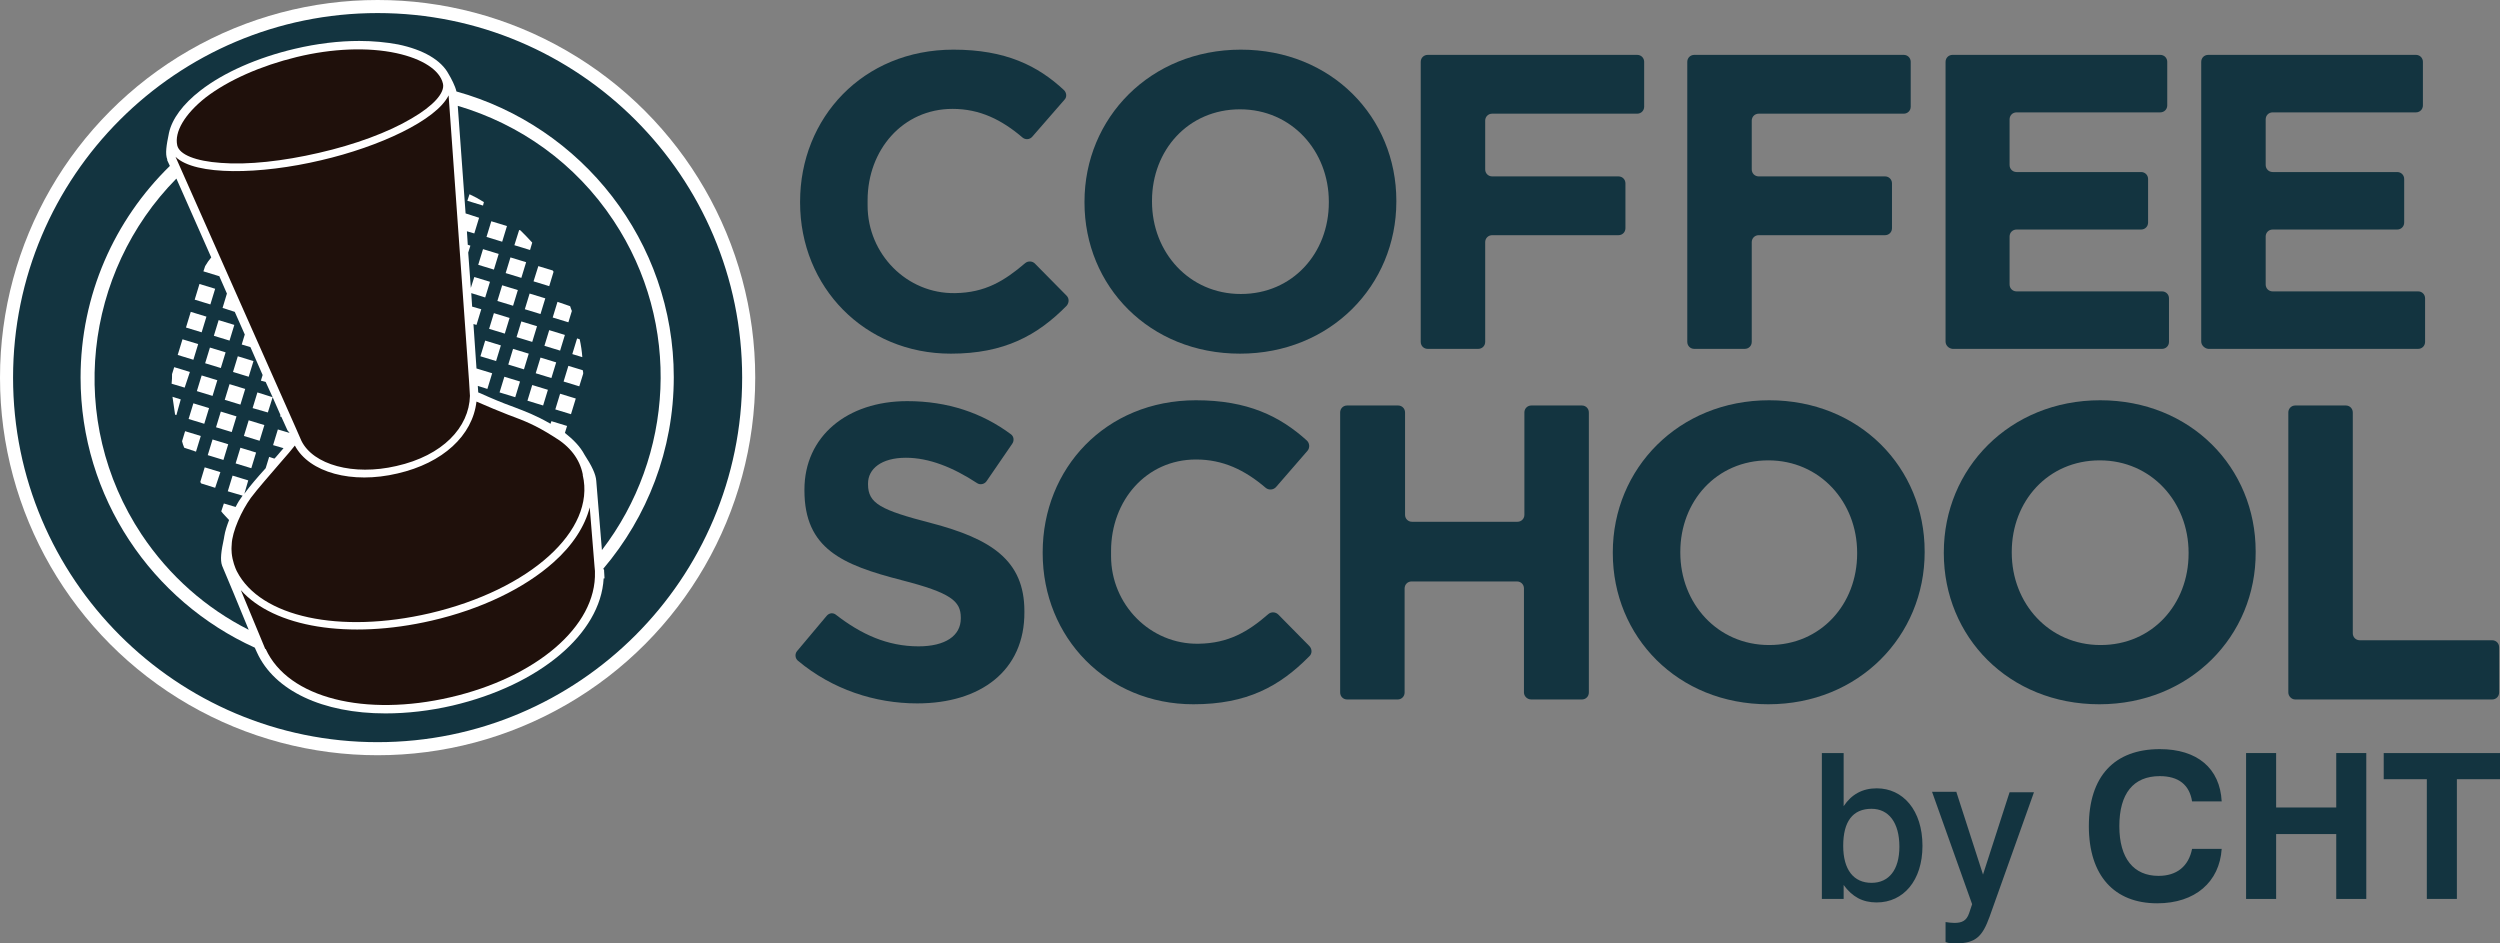
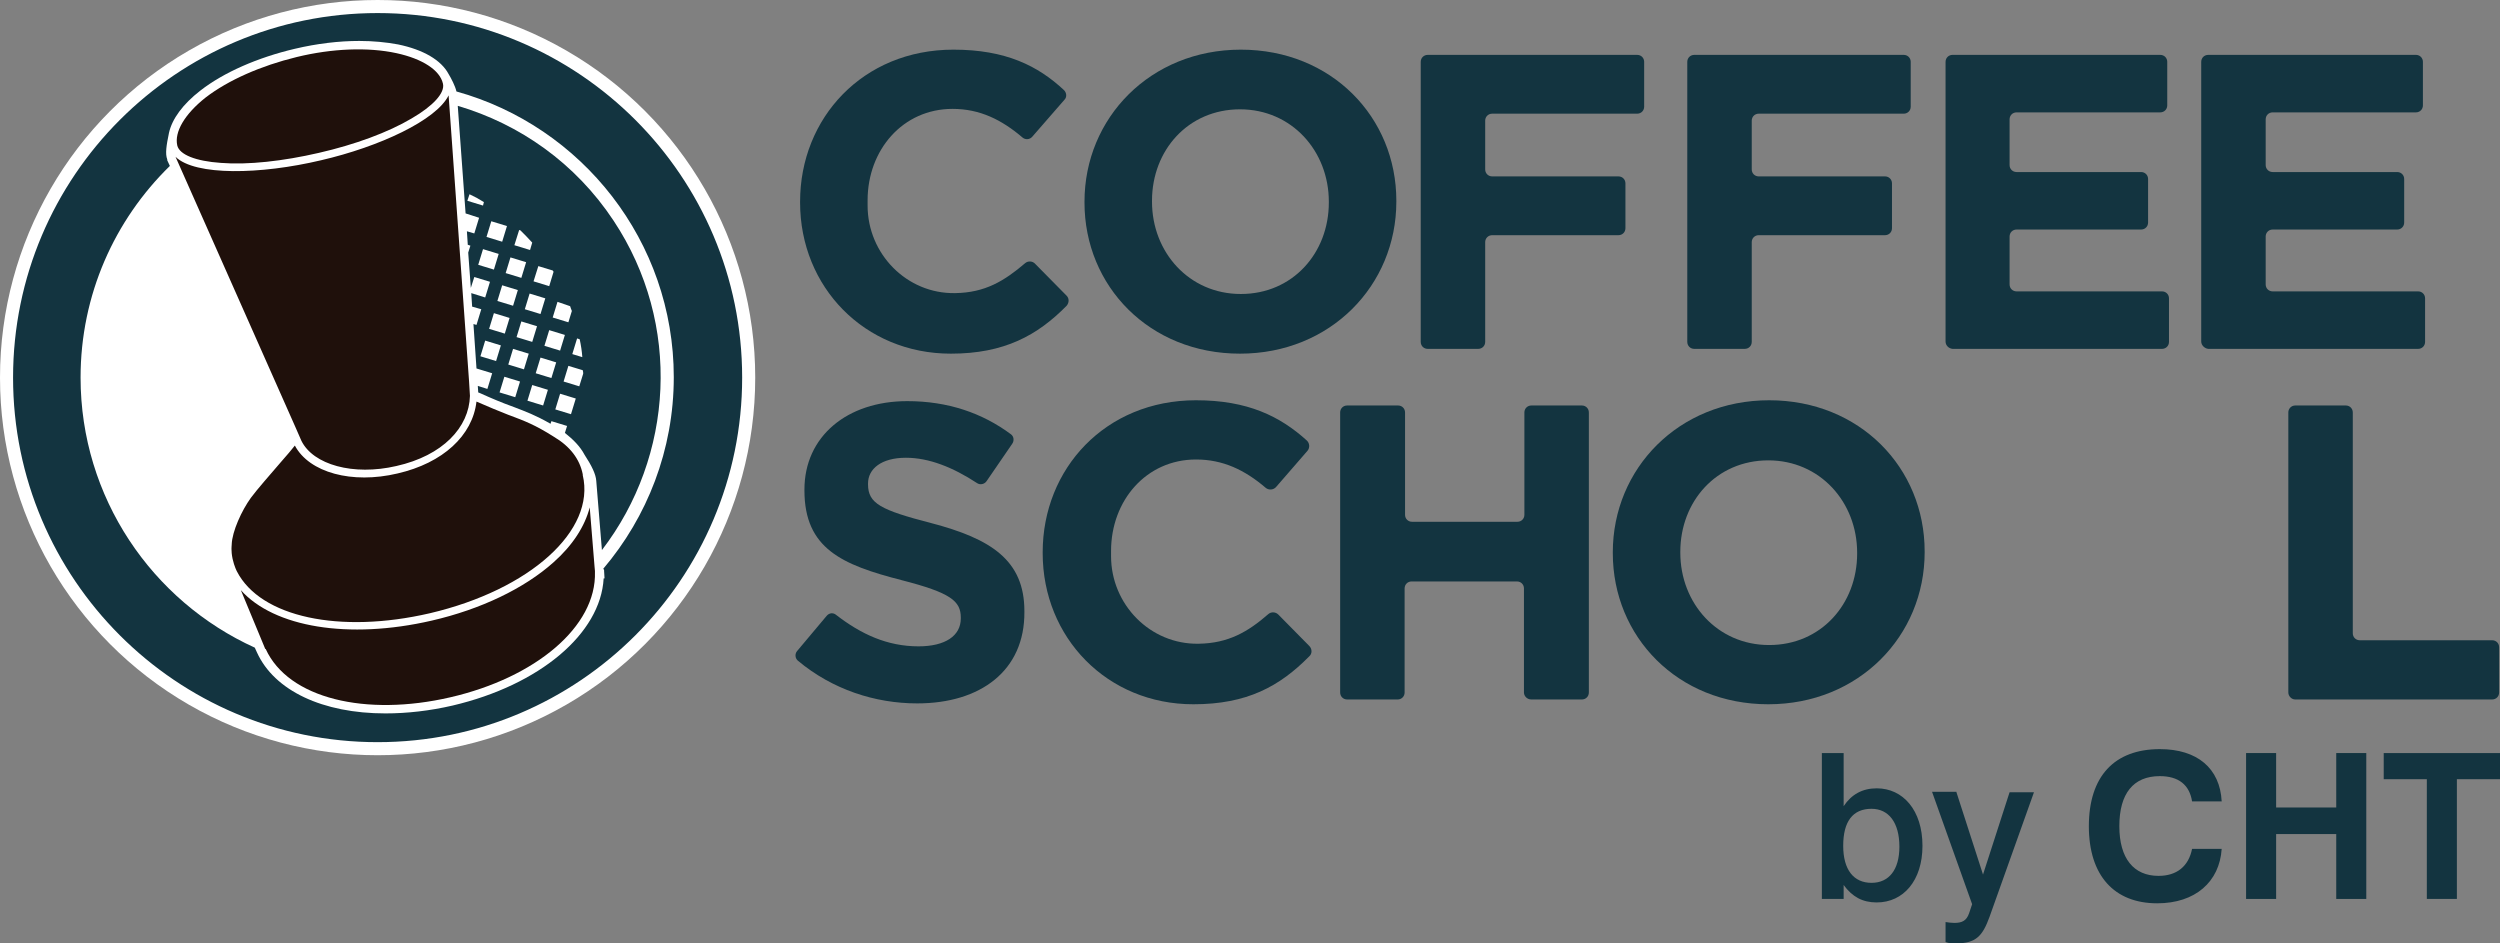
<svg xmlns="http://www.w3.org/2000/svg" version="1.1" id="Layer_1" x="0px" y="0px" viewBox="0 0 574 216.6" style="enable-background:new 0 0 574 216.6;" xml:space="preserve">
  <rect x="0" y="0" width="574" height="216.6" fill="#808080" stroke="none" />
  <style type="text/css">
	.st0{display:none;fill:#FFFFFF;}
	.st1{fill:#FFFFFF;}
	.st2{fill:#133440;}
	.st3{fill:#1F100B;}
</style>
  <g>
    <rect x="-3" y="-3.3" class="st0" width="587.7" height="180" />
    <circle class="st1" cx="86.7" cy="86.7" r="86.7" />
    <path class="st2" d="M106.9,49L110,50l-1.1,3.6l-1.7-0.5l0.2,3.1l0.6,0.2l-0.5,1.6l0.6,8.1l0.8-2.5l3.6,1.1l-1.1,3.6l-3.2-1   l0.2,3.1l2.1,0.6l-1.1,3.6l-0.7-0.2l0.7,10.2l3.6,1.1l-1.1,3.6l-2.2-0.7l0.1,1.5l0.5,0.2c2.4,1.1,5.3,2.3,7,2.9l0.8,0.3   c2.6,1,4.8,1.8,8.3,3.8l0.2-0.6l3.6,1.1l-0.5,1.6c1.9,1.5,3.5,3.1,4.5,5c1.7,2.6,2.6,4.5,2.7,6l0,0l0,0l1.3,15.9   c16.5-21.5,18.4-51.9,2.7-75.6c-8.8-13.3-21.6-22.2-35.8-26.4L106.9,49z M109.8,60.8l1.1-3.6l3.6,1.1l-1.1,3.6L109.8,60.8z    M124.1,72.1l-3.6-1.1l1.1-3.6l3.6,1.1L124.1,72.1z M126.1,75.8l3.6,1.1l-1.1,3.6l-3.6-1.1L126.1,75.8z M123.3,74.9l-1.1,3.6   l-3.6-1.1l1.1-3.6L123.3,74.9z M117.8,70.2l-3.6-1.1l1.1-3.6l3.6,1.1L117.8,70.2z M113.4,71.9l3.6,1.1l-1.1,3.6l-3.6-1.1   L113.4,71.9z M110.3,81.8l1.1-3.6l3.6,1.1l-1.1,3.6L110.3,81.8z M118.3,91.2l-3.6-1.1l1.1-3.6l3.6,1.1L118.3,91.2z M116.7,83.7   l1.1-3.6l3.6,1.1l-1.1,3.6L116.7,83.7z M124.7,93.1l-3.6-1.1l1.1-3.6l3.6,1.1L124.7,93.1z M126.6,86.8l-3.6-1.1l1.1-3.6l3.6,1.1   L126.6,86.8z M131.1,95.1l-3.6-1.1l1.1-3.6l3.6,1.1L131.1,95.1z M133.9,85.8l-0.9,2.9l-3.6-1.1l1.1-3.6l3.3,1   C133.9,85.3,133.9,85.6,133.9,85.8z M132.5,77.7l0.6,0.2c0.3,1.4,0.5,2.7,0.6,4.1l-2.3-0.7L132.5,77.7z M130.9,70.3   c0.1,0.4,0.3,0.8,0.4,1.1l-0.8,2.6l-3.6-1.1l1.1-3.6L130.9,70.3z M123.6,61.1l3.3,1c0.1,0.1,0.1,0.2,0.2,0.3l-1,3.3l-3.6-1.1   L123.6,61.1z M119.2,52.8l0.3,0.1c0.9,0.9,1.8,1.8,2.7,2.8l-0.5,1.7l-3.6-1.1L119.2,52.8z M120.8,60.2l-1.1,3.6l-3.6-1.1l1.1-3.6   L120.8,60.2z M112.8,50.8l3.6,1.1l-1.1,3.6l-3.6-1.1L112.8,50.8z M111.1,46.4l-0.2,0.8l-3.6-1.1l0.5-1.5   C108.9,45.1,110,45.7,111.1,46.4z" />
    <path class="st2" d="M86.7,3C40.5,3,3,40.5,3,86.7c0,46.2,37.5,83.7,83.7,83.7s83.7-37.5,83.7-83.7C170.4,40.5,132.9,3,86.7,3z    M138.7,130.9l0,0.2l0.1,1.7l-0.2,0c-0.7,12.7-14.7,24.5-34.7,29.2c-5.2,1.2-10.4,1.8-15.4,1.8c-14.4,0-25.5-5.2-29.5-14l0,0l0,0   l-0.5-1.1c-23.6-10.7-40-34.5-40-62c0-19,7.8-36.2,20.5-48.6l-0.6-1.3l0-0.1l0-0.1c-0.5-1.3-0.2-3.2,0.4-6.1   c0.7-3.2,3.2-6.6,7.2-9.7c5.4-4.2,13.2-7.6,21.7-9.6c5.1-1.2,10.1-1.8,14.8-1.8c3.2,0,6.2,0.3,8.9,0.8c5.8,1.2,9.9,3.6,11.6,6.8   c0.6,1,1.5,2.7,1.8,4c28.8,8,49.9,34.4,49.9,65.6c0,16.7-6.1,32.1-16.2,44C138.6,130.7,138.7,130.8,138.7,130.9z" />
-     <path class="st2" d="M51,129.9c-0.5-1.4-0.2-3.4,0.4-6.2l0.1-0.6c0.2-1.2,0.6-2.4,1.1-3.7c-0.6-0.7-1.3-1.3-1.8-2l0.6-1.8l2.7,0.8   c0.5-1,1-1.8,1.6-2.6l-3.4-1l1.1-3.6l3.6,1.1l-0.9,3.1c0.1-0.1,0.1-0.2,0.2-0.3c1-1.4,2.8-3.5,4.7-5.6l0.8-2.6l1.2,0.4   c0.1-0.1,0.2-0.2,0.3-0.3c0.7-0.8,1.3-1.5,1.8-2.1l-2.4-0.7l1.1-3.6l2.7,0.8L66,98.8l-1.4-3.1l-0.3-0.1l0.1-0.3l-1.8-4.1l-1.1,3.5   L58,93.7l1.1-3.6l3.5,1.1L61,87.7l-1.1-0.3l0.4-1.3l-2.8-6.4l-2-0.6l0.7-2.3l-2.3-5.2l-2.8-0.9l1-3.3l-1.8-4.1l0,0.1l-3.6-1.1   l0.4-1.2c0.4-0.7,0.9-1.4,1.4-2l-8-18.1c-21.2,21.5-25.3,55.6-8,81.7c6.4,9.6,14.9,17,24.6,21.9l-3.5-8.5L51,129.9z M51.3,105.6   l-3.6-1.1l1.1-3.6l3.6,1.1L51.3,105.6z M50.7,84.5l-3.6-1.1l1.1-3.6l3.6,1.1L50.7,84.5z M52.7,88.2l3.6,1.1l-1.1,3.6l-3.6-1.1   L52.7,88.2z M49.9,87.3l-1.1,3.6l-3.6-1.1l1.1-3.6L49.9,87.3z M48,93.7l-1.1,3.6l-3.6-1.1l1.1-3.6L48,93.7z M53.2,99.2l-3.6-1.1   l1.1-3.6l3.6,1.1L53.2,99.2z M57.7,107.5l-3.6-1.1l1.1-3.6l3.6,1.1L57.7,107.5z M60.7,97.6l-1.1,3.6l-3.6-1.1l1.1-3.6L60.7,97.6z    M58.2,82.9l-1.1,3.6l-3.6-1.1l1.1-3.6L58.2,82.9z M50.2,73.5l3.6,1.1l-1.1,3.6l-3.6-1.1L50.2,73.5z M45.8,65.2l3.6,1.1l-1.1,3.6   l-3.6-1.1L45.8,65.2z M43.8,71.6l3.6,1.1l-1.1,3.6l-3.6-1.1L43.8,71.6z M41.9,77.9l3.6,1.1l-1.1,3.6l-3.6-1.1L41.9,77.9z    M39.5,85.9l0.5-1.6l3.6,1.1L42.4,89l-3-0.9C39.5,87.3,39.5,86.6,39.5,85.9z M40.5,95.3l-0.3-0.1c-0.2-1.4-0.4-2.7-0.6-4.1l1.9,0.6   L40.5,95.3z M42.3,102.8c-0.2-0.5-0.4-1-0.5-1.5l0.7-2.3l3.6,1.1l-1.1,3.6L42.3,102.8z M49.4,112l-3.2-1c-0.1-0.1-0.2-0.3-0.2-0.4   l1-3.3l3.6,1.1L49.4,112z" />
    <path class="st3" d="M135.4,116.5l1.1,13.5c0,0.4,0.1,0.7,0.1,1.1l0,0.2l0,0c0.4,12.6-13.7,24.3-33.2,28.8   c-19.4,4.5-37.2,0.3-42.4-11.1l-0.1,0l-5.6-13.5c7.6,8.5,24.7,11.4,43.8,7c11.3-2.6,21.3-7.4,28-13.4   C131.5,125.2,134.3,120.8,135.4,116.5z M133.8,108.9l0,0.2c3,12.7-12.1,26.3-35.1,31.7c-20.7,4.8-38.9,0.9-44.3-9.6l0,0   c0,0-0.6-1.1-1-2.9c-0.4-1.9-0.2-3.1-0.2-3.2l0-0.1c0.1-3,2.3-7.8,4.4-10.7c1.4-1.9,4.4-5.3,6.8-8.1c1.4-1.6,2.7-3.1,3.3-3.9   c3.3,6.2,13.1,8.9,23.6,6.4c10.4-2.4,17.2-8.7,18.1-16.5c2.5,1.1,5.4,2.3,7.2,3l0.8,0.3c2.9,1.1,5.4,2,9.8,4.8   C130.9,102.5,133.1,105.4,133.8,108.9z M103,21.9l4.7,65.7l0.2,3.3c-0.2,7.2-6.2,13.7-16.9,16.1c-9.9,2.3-19.1-0.3-21.8-5.8   L67.8,98L40.3,36c4.5,4.4,19.5,4.1,33.4,0.8C87.1,33.7,100.2,27.6,103,21.9z M101.7,19.2c0.5,2.1-2.2,5.1-7.2,8   c-5.4,3.2-13,6-21.3,7.9C65,37,56.9,37.9,50.7,37.4c-5.8-0.4-9.5-1.9-10-4c-0.7-3.1,1.7-7.2,6.5-11c5.2-4,12.7-7.3,20.9-9.3   s16.4-2.3,22.9-0.9C97,13.5,101,16.1,101.7,19.2z" />
    <g>
      <path class="st2" d="M210.6,161.5c-9.7,0-19.5-3.2-27.4-9.8c-0.7-0.6-0.7-1.6-0.2-2.2l6.8-8.1c0.6-0.7,1.5-0.8,2.2-0.2    c5.7,4.4,11.7,7.2,18.9,7.2c6.1,0,9.7-2.4,9.7-6.4v-0.2c0-3.8-2.3-5.7-13.6-8.6c-13.6-3.5-22.3-7.2-22.3-20.6v-0.2    c0-12.2,9.8-20.3,23.6-20.3c9.3,0,17.2,2.7,23.8,7.6c0.7,0.5,0.8,1.5,0.3,2.2l-5.9,8.6c-0.5,0.7-1.5,0.9-2.2,0.4    c-5.5-3.6-11-5.8-16.3-5.8c-5.7,0-8.7,2.6-8.7,5.9v0.2c0,4.4,2.9,5.9,14.5,8.9c13.7,3.6,21.4,8.5,21.4,20.2v0.2    C235.3,154,225.1,161.5,210.6,161.5z" />
      <path class="st2" d="M274,161.7c-19.8,0-34.6-15.3-34.6-34.7v-0.2c0-19.2,14.4-34.9,35.2-34.9c11.9,0,19.3,3.7,25.4,9.2    c0.7,0.6,0.8,1.7,0.2,2.4l-7.2,8.3c-0.6,0.7-1.7,0.8-2.4,0.2c-4.8-4.1-9.8-6.5-16-6.5c-11.4,0-19.5,9.4-19.5,21l0,1.2    c0,11.1,9,20.3,20.1,20.1c6.8-0.1,11.3-2.7,16-6.8c0.7-0.6,1.7-0.5,2.3,0.1l7.1,7.2c0.7,0.7,0.7,1.8,0,2.4    C293.8,157.6,286.3,161.7,274,161.7z" />
      <path class="st2" d="M349.9,159v-23.9c0-0.9-0.7-1.6-1.6-1.6h-24.2c-0.9,0-1.6,0.7-1.6,1.6V159c0,0.9-0.7,1.6-1.6,1.6h-11.6    c-0.9,0-1.6-0.7-1.6-1.6V94.7c0-0.9,0.7-1.6,1.6-1.6H321c0.9,0,1.6,0.7,1.6,1.6v23.5c0,0.9,0.7,1.6,1.6,1.6h24.2    c0.9,0,1.6-0.7,1.6-1.6V94.7c0-0.9,0.7-1.6,1.6-1.6h11.6c0.9,0,1.6,0.7,1.6,1.6V159c0,0.9-0.7,1.6-1.6,1.6h-11.6    C350.6,160.6,349.9,159.8,349.9,159z" />
      <path class="st2" d="M406,161.7c-20.8,0-35.7-15.5-35.7-34.7v-0.2c0-19.2,15.1-34.9,35.9-34.9s35.7,15.5,35.7,34.7v0.2    C441.9,146,426.8,161.7,406,161.7z M426.4,126.9c0-11.6-8.5-21.2-20.4-21.2s-20.2,9.4-20.2,21v0.2c0,11.6,8.5,21.2,20.4,21.2    c11.9,0,20.2-9.4,20.2-21V126.9z" />
-       <path class="st2" d="M482,161.7c-20.8,0-35.7-15.5-35.7-34.7v-0.2c0-19.2,15.1-34.9,35.9-34.9c20.8,0,35.7,15.5,35.7,34.7v0.2    C518,146,502.8,161.7,482,161.7z M502.5,126.9c0-11.6-8.5-21.2-20.4-21.2c-11.9,0-20.2,9.4-20.2,21v0.2c0,11.6,8.5,21.2,20.4,21.2    c11.9,0,20.2-9.4,20.2-21V126.9z" />
      <path class="st2" d="M525.4,159V94.7c0-0.9,0.7-1.6,1.6-1.6h11.6c0.9,0,1.6,0.7,1.6,1.6v50.7c0,0.9,0.7,1.6,1.6,1.6h30.4    c0.9,0,1.6,0.7,1.6,1.6V159c0,0.9-0.7,1.6-1.6,1.6H527C526.1,160.6,525.4,159.8,525.4,159z" />
    </g>
    <g>
      <path class="st2" d="M218.3,81.2c-19.8,0-34.6-15.3-34.6-34.7v-0.2c0-19.2,14.4-34.9,35.2-34.9c12,0,19.4,3.7,25.4,9.3    c0.6,0.6,0.7,1.6,0.1,2.2l-7.4,8.5c-0.6,0.7-1.6,0.7-2.2,0.2c-4.8-4.1-9.8-6.6-16.1-6.6c-11.4,0-19.5,9.4-19.5,21l0,1.2    c0,11.1,9,20.3,20.1,20.1c6.9-0.1,11.3-2.8,16.1-6.9c0.6-0.5,1.6-0.5,2.2,0.1l7.3,7.4c0.6,0.6,0.6,1.6,0,2.3    C238.2,77,230.6,81.2,218.3,81.2z" />
      <path class="st2" d="M284.7,81.2c-20.8,0-35.7-15.5-35.7-34.7v-0.2c0-19.2,15.1-34.9,35.9-34.9s35.7,15.5,35.7,34.7v0.2    C320.6,65.5,305.5,81.2,284.7,81.2z M305.1,46.3c0-11.6-8.5-21.2-20.4-21.2c-11.9,0-20.2,9.4-20.2,21v0.2    c0,11.6,8.5,21.2,20.4,21.2c11.9,0,20.2-9.4,20.2-21V46.3z" />
      <path class="st2" d="M341,27.7v11.2c0,0.9,0.7,1.6,1.6,1.6h29c0.9,0,1.6,0.7,1.6,1.6v10.3c0,0.9-0.7,1.6-1.6,1.6h-29    c-0.9,0-1.6,0.7-1.6,1.6v22.9c0,0.9-0.7,1.6-1.6,1.6h-11.6c-0.9,0-1.6-0.7-1.6-1.6V14.2c0-0.9,0.7-1.6,1.6-1.6h48.1    c0.9,0,1.6,0.7,1.6,1.6v10.3c0,0.9-0.7,1.6-1.6,1.6h-33.3C341.7,26.1,341,26.8,341,27.7z" />
      <path class="st2" d="M402.2,27.7v11.2c0,0.9,0.7,1.6,1.6,1.6h29c0.9,0,1.6,0.7,1.6,1.6v10.3c0,0.9-0.7,1.6-1.6,1.6h-29    c-0.9,0-1.6,0.7-1.6,1.6v22.9c0,0.9-0.7,1.6-1.6,1.6H389c-0.9,0-1.6-0.7-1.6-1.6V14.2c0-0.9,0.7-1.6,1.6-1.6h48.1    c0.9,0,1.6,0.7,1.6,1.6v10.3c0,0.9-0.7,1.6-1.6,1.6h-33.3C402.9,26.1,402.2,26.8,402.2,27.7z" />
      <path class="st2" d="M446.7,78.4V14.2c0-0.9,0.7-1.6,1.6-1.6h47.7c0.9,0,1.6,0.7,1.6,1.6v10c0,0.9-0.7,1.6-1.6,1.6H463    c-0.9,0-1.6,0.7-1.6,1.6v10.5c0,0.9,0.7,1.6,1.6,1.6h28.6c0.9,0,1.6,0.7,1.6,1.6v10c0,0.9-0.7,1.6-1.6,1.6H463    c-0.9,0-1.6,0.7-1.6,1.6v11c0,0.9,0.7,1.6,1.6,1.6h33.4c0.9,0,1.6,0.7,1.6,1.6v10c0,0.9-0.7,1.6-1.6,1.6h-48.1    C447.4,80,446.7,79.3,446.7,78.4z" />
      <path class="st2" d="M505.4,78.4V14.2c0-0.9,0.7-1.6,1.6-1.6h47.7c0.9,0,1.6,0.7,1.6,1.6v10c0,0.9-0.7,1.6-1.6,1.6h-32.9    c-0.9,0-1.6,0.7-1.6,1.6v10.5c0,0.9,0.7,1.6,1.6,1.6h28.6c0.9,0,1.6,0.7,1.6,1.6v10c0,0.9-0.7,1.6-1.6,1.6h-28.6    c-0.9,0-1.6,0.7-1.6,1.6v11c0,0.9,0.7,1.6,1.6,1.6h33.4c0.9,0,1.6,0.7,1.6,1.6v10c0,0.9-0.7,1.6-1.6,1.6H507    C506.2,80,505.4,79.3,505.4,78.4z" />
    </g>
    <g>
      <path class="st2" d="M423.3,172.9v12.2c1.8-2.7,4.3-4.1,7.6-4.1c6,0,10.5,5,10.5,13.2c0,8-4.4,13-10.5,13c-3.3,0-5.6-1.3-7.6-4    v3.2h-5v-33.5H423.3z M423.2,194.2c0,5.5,2.4,8.5,6.5,8.5c4,0,6.4-3,6.4-8.3c0-5.6-2.5-8.7-6.4-8.7    C425.4,185.7,423.2,188.6,423.2,194.2z" />
      <path class="st2" d="M449.2,181.9l6.1,18.9l6.1-18.9h5.6l-10.2,28.6c-1.6,4.4-3.1,6.1-7.7,6.1c-0.8,0-1.6,0-2.4-0.3v-4.6    c0.7,0.1,1.3,0.2,2,0.2c1.8,0,2.8-0.5,3.4-2.2l0.7-2.1l-9.2-25.8h5.6V181.9z" />
      <path class="st2" d="M495.3,207.4c-9.9,0-15.7-6.4-15.7-17.7c0-11.4,5.8-17.7,16.3-17.7c8.6,0,13.8,4.4,14.2,12h-6.8    c-0.6-3.8-3.1-5.8-7.4-5.8c-6.1,0-9.3,4-9.3,11.5c0,7.4,3.3,11.4,9,11.4c4.2,0,6.9-2.2,7.7-6.2h6.8    C509.6,202.5,504,207.4,495.3,207.4z" />
      <path class="st2" d="M515.7,172.9h6.9v12.5h13.8v-12.5h6.9v33.5h-6.9v-14.9h-13.8v14.9h-6.9V172.9z" />
-       <path class="st2" d="M557.2,178.9h-9.9v-6H574v6h-9.9v27.5h-6.9L557.2,178.9L557.2,178.9z" />
+       <path class="st2" d="M557.2,178.9h-9.9v-6H574v6h-9.9v27.5h-6.9L557.2,178.9z" />
    </g>
  </g>
</svg>